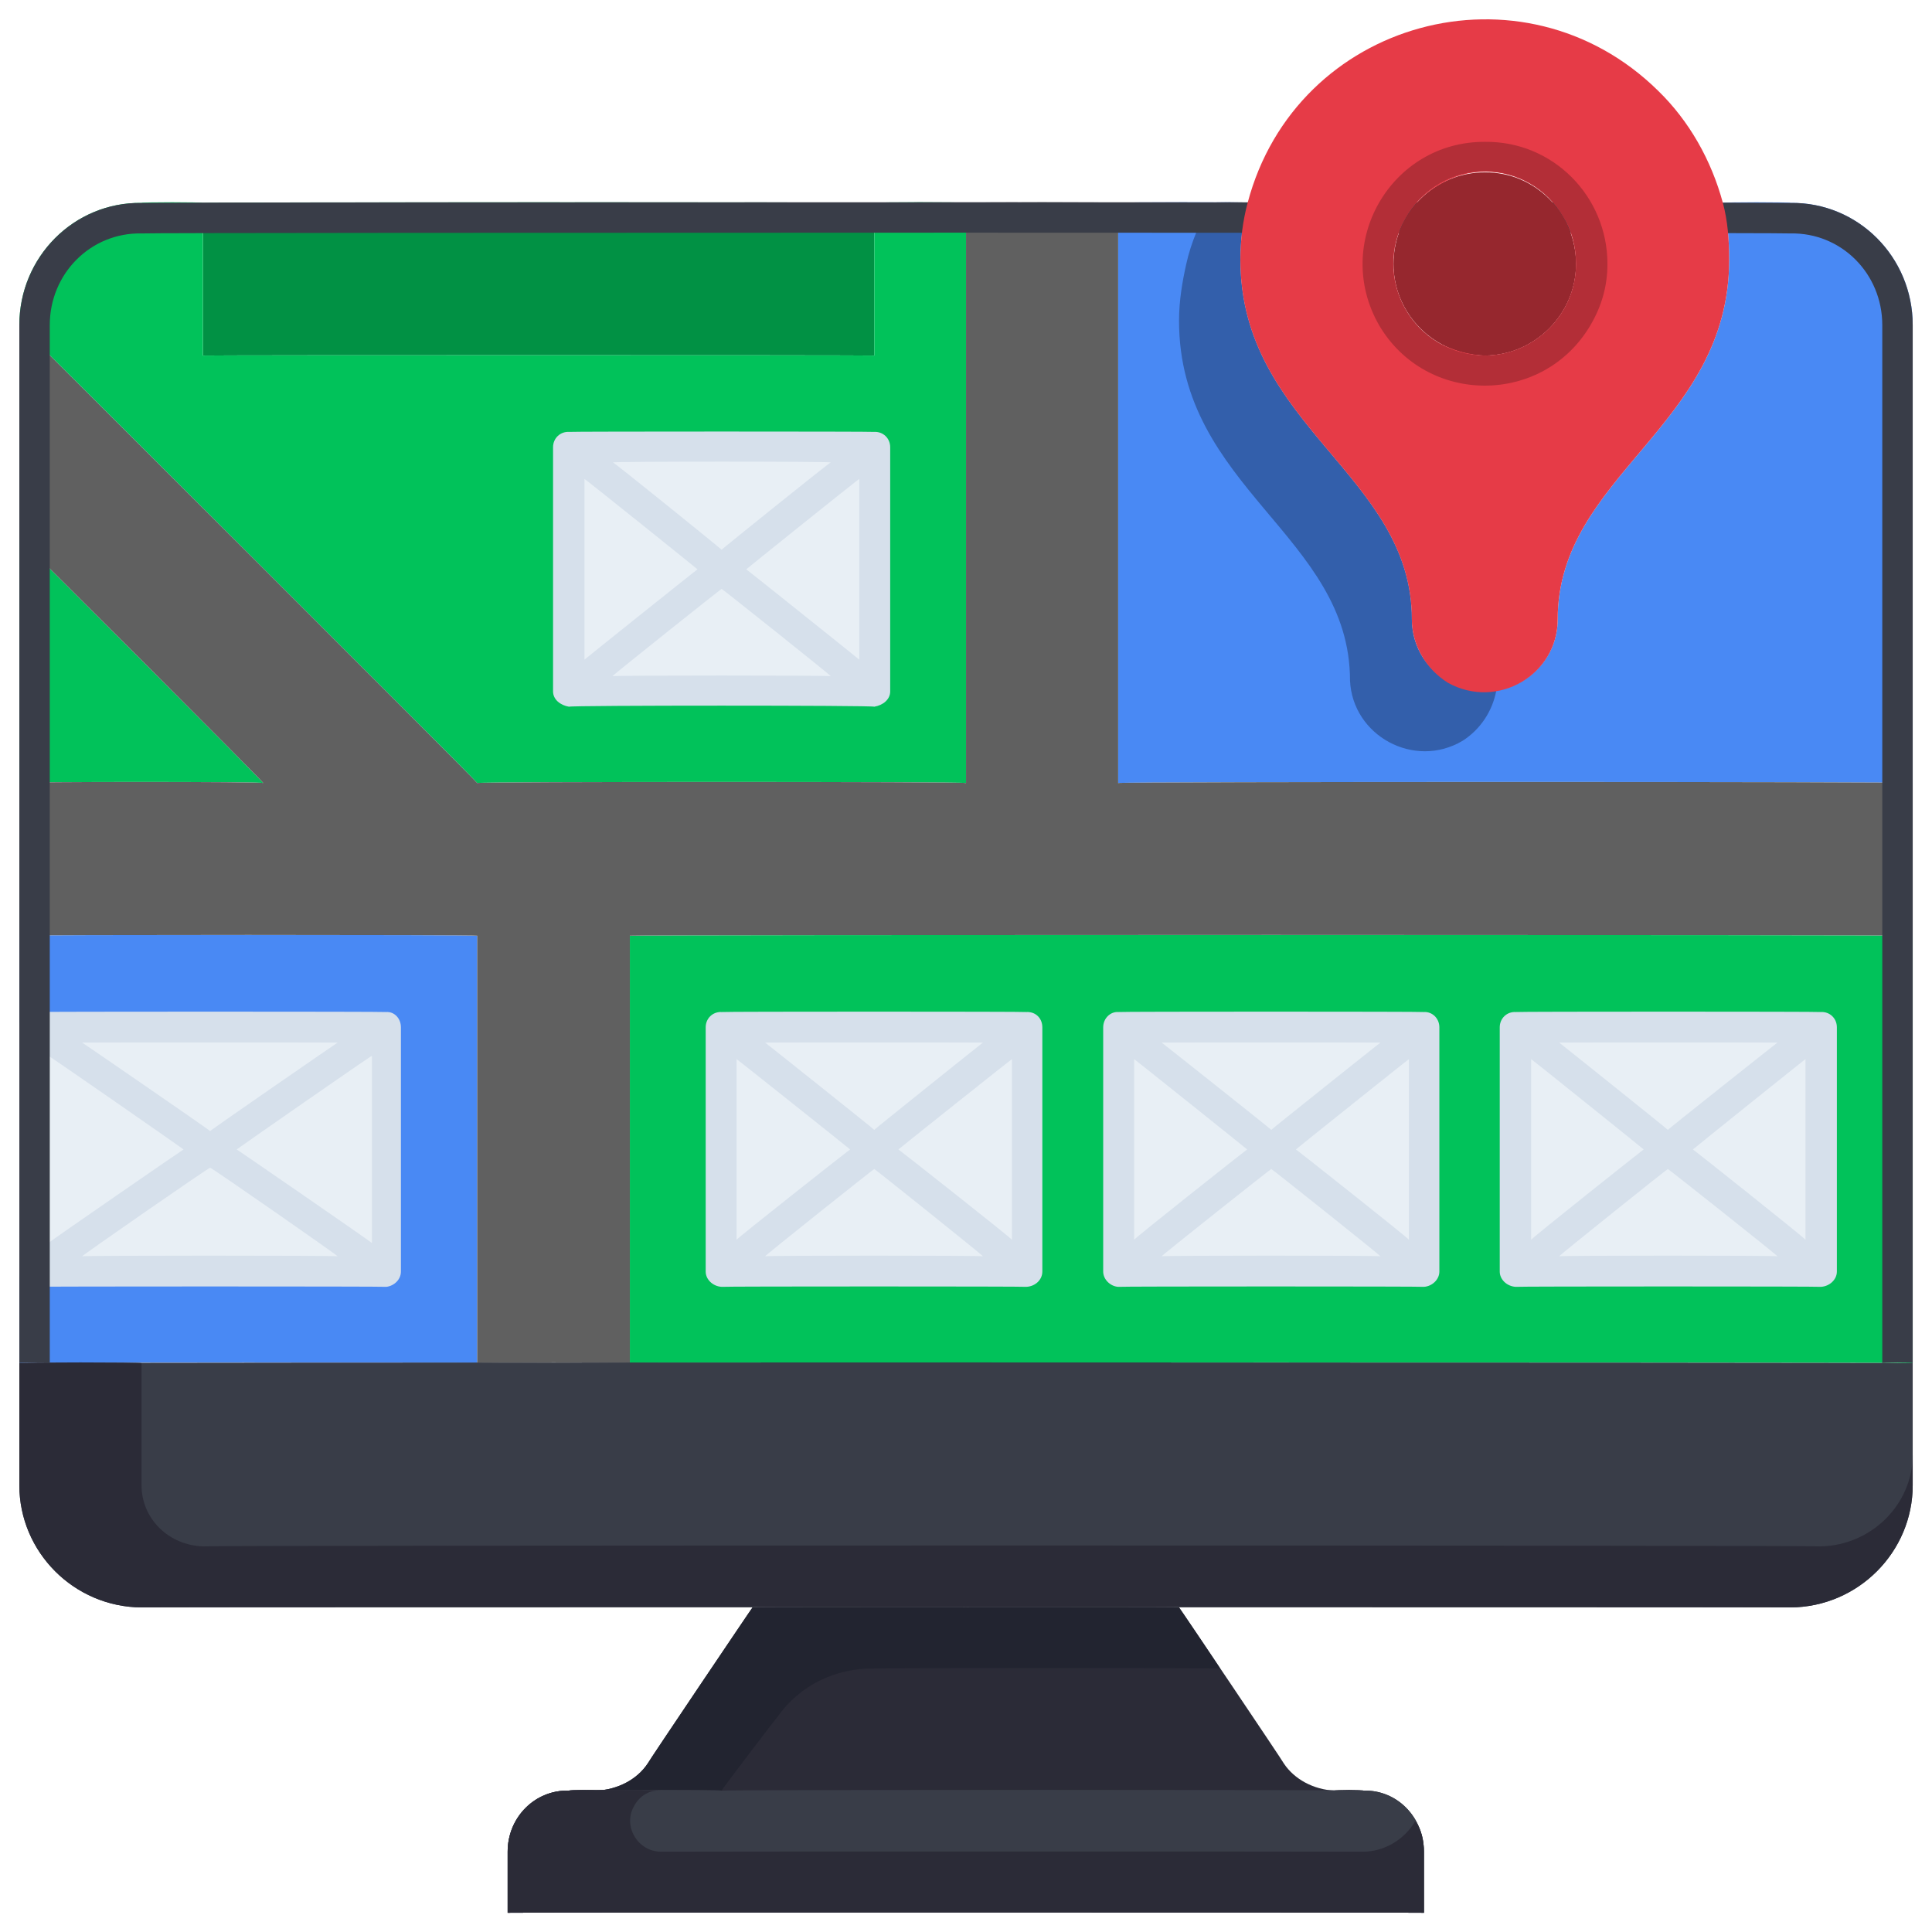
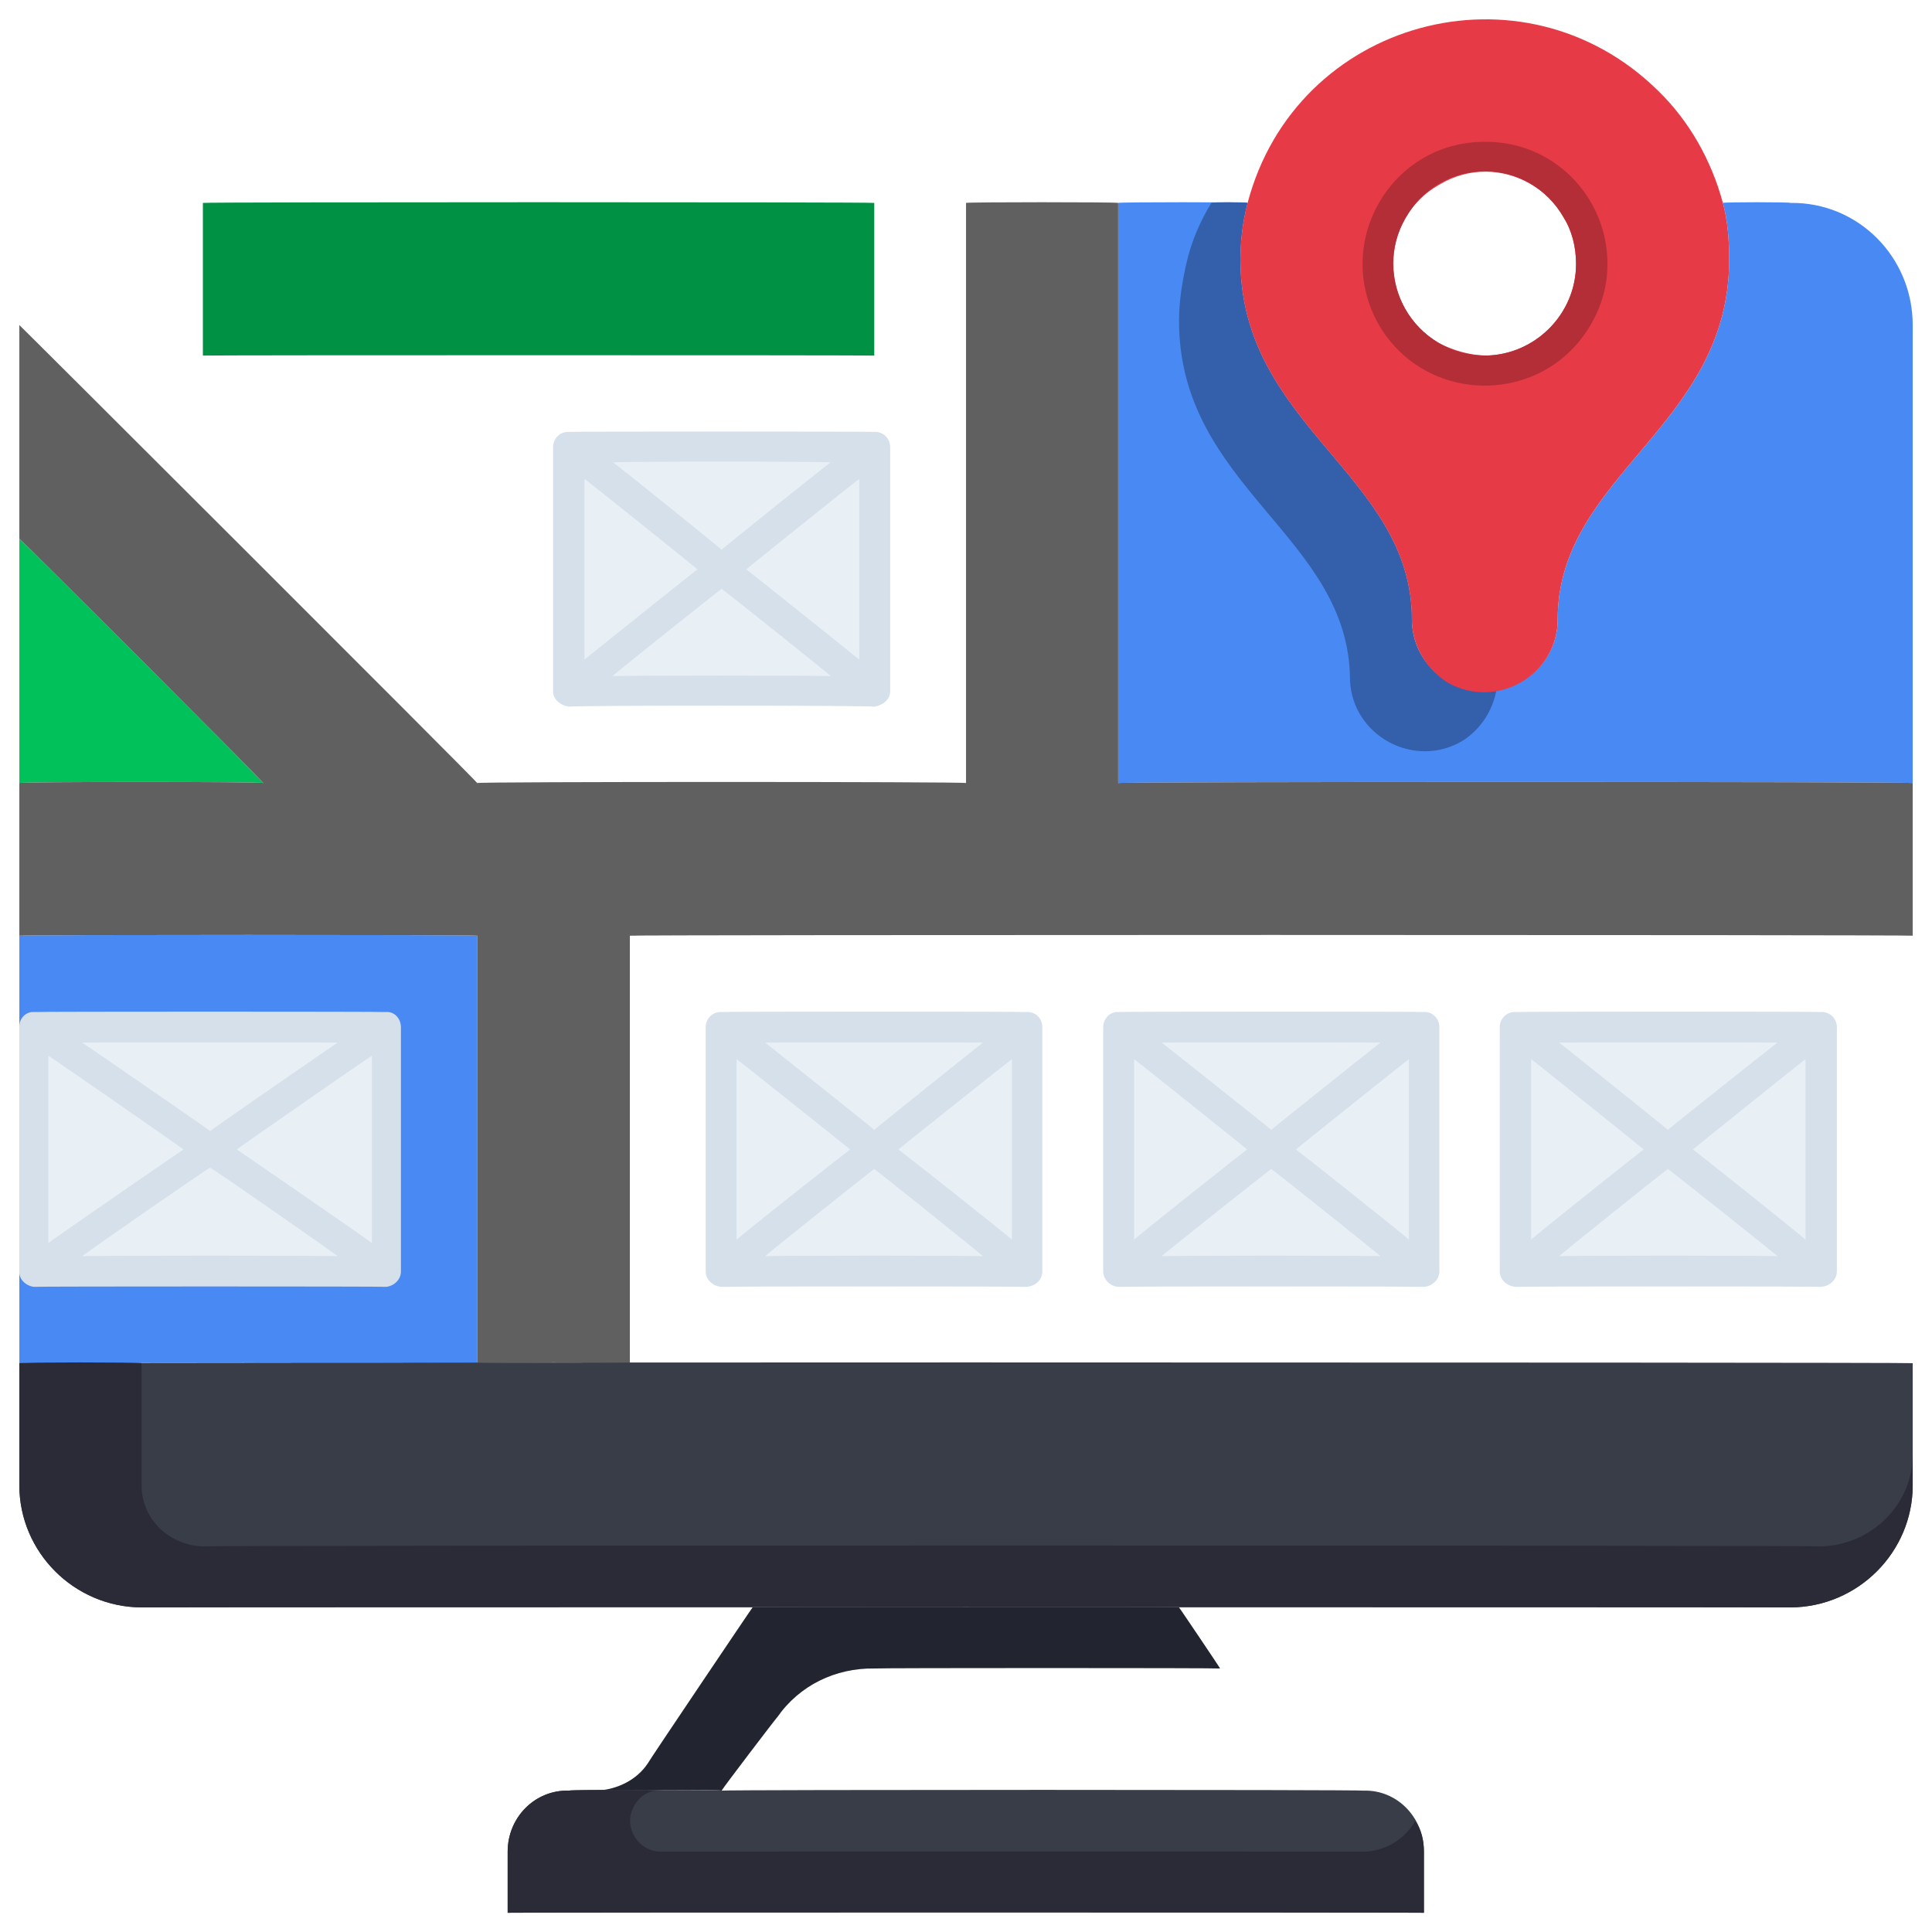
<svg xmlns="http://www.w3.org/2000/svg" version="1.1" width="100%" height="100%" id="svgWorkerArea" viewBox="0 0 400 400" style="background: white;">
  <defs id="defsdoc">
    <pattern id="patternBool" x="0" y="0" width="10" height="10" patternUnits="userSpaceOnUse" patternTransform="rotate(35)">
      <circle cx="5" cy="5" r="4" style="stroke: none;fill: #ff000070;" />
    </pattern>
  </defs>
  <g id="fileImp-983659660" class="cosito">
    <path id="pathImp-584726144" class="grouped" style="fill:#019144" d="M42.005 42.011C42.005 41.821 181.005 41.821 181.005 42.011 181.005 41.821 181.005 73.521 181.005 73.618 181.005 73.521 42.005 73.521 42.005 73.618 42.005 73.521 42.005 41.821 42.005 42.011" />
    <path id="pathImp-80815841" class="grouped" style="fill:#01c25a" d="M54.505 162.12C54.505 161.821 4.005 161.821 4.005 162.12 4.005 161.821 4.005 111.321 4.005 111.548 4.005 111.321 54.505 161.821 54.505 162.12 54.505 161.821 54.505 161.821 54.505 162.12" />
    <path id="pathImp-699396633" class="grouped" style="fill:#4989f4" d="M98.805 193.728C98.805 193.521 98.805 282.021 98.805 282.23 98.805 282.021 4.005 282.021 4.005 282.23 4.005 282.021 4.005 263.021 4.005 263.265 4.005 263.021 79.905 263.021 79.905 263.265 79.905 263.021 79.905 212.421 79.905 212.693 79.905 212.421 4.005 212.421 4.005 212.693 4.005 212.421 4.005 193.521 4.005 193.728 4.005 193.521 98.805 193.521 98.805 193.728 98.805 193.521 98.805 193.521 98.805 193.728M307.505 143.155C315.805 143.021 322.505 136.521 322.505 128.237 322.505 98.321 358.005 88.321 358.005 53.769 358.005 49.721 357.705 45.721 356.705 42.011 356.705 41.821 370.705 41.821 370.705 42.011 384.705 41.821 396.005 53.221 396.005 67.297 396.005 67.221 396.005 161.821 396.005 162.12 396.005 161.821 231.505 161.821 231.505 162.12 231.505 161.821 231.505 41.821 231.505 42.011 231.505 41.821 258.305 41.821 258.305 42.011 257.305 45.721 256.805 49.721 256.805 53.769 256.805 88.321 292.305 98.321 292.305 128.237 292.305 136.521 299.005 143.021 307.505 143.155 307.505 143.021 307.505 143.021 307.505 143.155" />
-     <path id="pathImp-795025875" class="grouped" style="fill:#01c25a" d="M181.005 143.155C181.005 143.021 181.005 92.321 181.005 92.583 181.005 92.321 117.805 92.321 117.805 92.583 117.805 92.321 117.805 143.021 117.805 143.155 117.805 143.021 181.005 143.021 181.005 143.155M200.005 42.011C200.005 41.821 200.005 161.821 200.005 162.12 200.005 161.821 98.805 161.821 98.805 162.12 98.805 161.821 4.005 67.221 4.005 67.297 4.005 53.221 15.305 41.821 29.305 42.011 29.305 41.821 42.005 41.821 42.005 42.011 42.005 41.821 42.005 73.521 42.005 73.618 42.005 73.521 181.005 73.521 181.005 73.618 181.005 73.521 181.005 41.821 181.005 42.011 181.005 41.821 200.005 41.821 200.005 42.011M212.505 263.265C212.505 263.021 212.505 212.421 212.505 212.693 212.505 212.421 149.405 212.421 149.405 212.693 149.405 212.421 149.405 263.021 149.405 263.265 149.405 263.021 212.505 263.021 212.505 263.265M294.805 263.265C294.805 263.021 294.805 212.421 294.805 212.693 294.805 212.421 231.505 212.421 231.505 212.693 231.505 212.421 231.505 263.021 231.505 263.265 231.505 263.021 294.805 263.021 294.805 263.265M130.405 193.728C130.405 193.521 396.005 193.521 396.005 193.728 396.005 193.521 396.005 282.021 396.005 282.23 396.005 282.021 130.405 282.021 130.405 282.23 130.405 282.021 130.405 193.521 130.405 193.728M313.805 212.693C313.805 212.421 313.805 263.021 313.805 263.265 313.805 263.021 377.005 263.021 377.005 263.265 377.005 263.021 377.005 212.421 377.005 212.693 377.005 212.421 313.805 212.421 313.805 212.693" />
    <path id="pathImp-664481380" class="grouped" style="fill:#e8eff5" d="M4.005 212.693C4.005 212.421 79.905 212.421 79.905 212.693 79.905 212.421 79.905 263.021 79.905 263.265 79.905 263.021 4.005 263.021 4.005 263.265 4.005 263.021 4.005 212.421 4.005 212.693M231.505 212.693C231.505 212.421 294.805 212.421 294.805 212.693 294.805 212.421 294.805 263.021 294.805 263.265 294.805 263.021 231.505 263.021 231.505 263.265 231.505 263.021 231.505 212.421 231.505 212.693M313.805 212.693C313.805 212.421 377.005 212.421 377.005 212.693 377.005 212.421 377.005 263.021 377.005 263.265 377.005 263.021 313.805 263.021 313.805 263.265 313.805 263.021 313.805 212.421 313.805 212.693M149.405 212.693C149.405 212.421 212.505 212.421 212.505 212.693 212.505 212.421 212.505 263.021 212.505 263.265 212.505 263.021 149.405 263.021 149.405 263.265 149.405 263.021 149.405 212.421 149.405 212.693M117.805 92.583C117.805 92.321 181.005 92.321 181.005 92.583 181.005 92.321 181.005 143.021 181.005 143.155 181.005 143.021 117.805 143.021 117.805 143.155 117.805 143.021 117.805 92.321 117.805 92.583" />
    <path id="pathImp-803792914" class="grouped" style="fill:#606060" d="M396.005 162.12C396.005 161.821 396.005 193.521 396.005 193.728 396.005 193.521 130.405 193.521 130.405 193.728 130.405 193.521 130.405 282.021 130.405 282.23 130.405 282.021 98.805 282.021 98.805 282.23 98.805 282.021 98.805 193.521 98.805 193.728 98.805 193.521 4.005 193.521 4.005 193.728 4.005 193.521 4.005 161.821 4.005 162.12 4.005 161.821 54.505 161.821 54.505 162.12 54.505 161.821 4.005 111.321 4.005 111.548 4.005 111.321 4.005 67.221 4.005 67.297 4.005 67.221 98.805 161.821 98.805 162.12 98.805 161.821 200.005 161.821 200.005 162.12 200.005 161.821 200.005 41.821 200.005 42.011 200.005 41.821 231.505 41.821 231.505 42.011 231.505 41.821 231.505 161.821 231.505 162.12 231.505 161.821 396.005 161.821 396.005 162.12 396.005 161.821 396.005 161.821 396.005 162.12" />
    <path id="pathImp-908554501" class="grouped" style="fill:#d6e0eb" d="M181.005 89.422C181.005 89.321 117.805 89.321 117.805 89.422 116.005 89.321 114.505 90.721 114.505 92.583 114.505 92.321 114.505 143.021 114.505 143.155 114.505 144.821 116.005 146.021 117.805 146.316 117.805 146.021 181.005 146.021 181.005 146.316 182.805 146.021 184.305 144.821 184.305 143.155 184.305 143.021 184.305 92.321 184.305 92.583 184.305 90.721 182.805 89.321 181.005 89.422 181.005 89.321 181.005 89.321 181.005 89.422M144.405 117.869C144.405 117.821 121.005 136.521 121.005 136.575 121.005 136.521 121.005 99.021 121.005 99.164 121.005 99.021 144.405 117.821 144.405 117.869M126.905 95.744C126.905 95.521 172.005 95.521 172.005 95.744 172.005 95.521 149.405 113.721 149.405 113.817 149.405 113.721 126.905 95.521 126.905 95.744M149.405 121.921C149.405 121.821 172.005 139.821 172.005 139.995 172.005 139.821 126.805 139.821 126.805 139.995 126.805 139.821 149.405 121.821 149.405 121.921M154.505 117.869C154.505 117.821 177.905 99.021 177.905 99.164 177.905 99.021 177.905 136.521 177.905 136.575 177.905 136.521 154.505 117.821 154.505 117.869M212.505 209.532C212.505 209.421 149.405 209.421 149.405 209.532 147.605 209.421 146.105 210.821 146.105 212.693 146.105 212.421 146.105 263.021 146.105 263.265 146.105 264.921 147.605 266.321 149.405 266.426 149.405 266.321 212.505 266.321 212.505 266.426 214.405 266.321 215.805 264.921 215.805 263.265 215.805 263.021 215.805 212.421 215.805 212.693 215.805 210.821 214.405 209.421 212.505 209.532 212.505 209.421 212.505 209.421 212.505 209.532M176.005 237.979C176.005 237.921 152.505 256.421 152.505 256.684 152.505 256.421 152.505 219.221 152.505 219.273 152.505 219.221 176.005 237.921 176.005 237.979M158.405 215.853C158.405 215.821 203.505 215.821 203.505 215.853 203.505 215.821 181.005 233.821 181.005 233.927 181.005 233.821 158.405 215.821 158.405 215.853M181.005 242.031C181.005 241.921 203.505 259.921 203.505 260.104 203.505 259.921 158.405 259.921 158.405 260.104 158.405 259.921 181.005 241.921 181.005 242.031M186.005 237.979C186.005 237.921 209.505 219.221 209.505 219.273 209.505 219.221 209.505 256.421 209.505 256.684 209.505 256.421 186.005 237.921 186.005 237.979M294.805 209.532C294.805 209.421 231.505 209.421 231.505 209.532 229.905 209.421 228.405 210.821 228.405 212.693 228.405 212.421 228.405 263.021 228.405 263.265 228.405 264.921 229.905 266.321 231.505 266.426 231.505 266.321 294.805 266.321 294.805 266.426 296.505 266.321 298.005 264.921 298.005 263.265 298.005 263.021 298.005 212.421 298.005 212.693 298.005 210.821 296.505 209.421 294.805 209.532 294.805 209.421 294.805 209.421 294.805 209.532M258.205 237.979C258.205 237.921 234.805 256.421 234.805 256.684 234.805 256.421 234.805 219.221 234.805 219.273 234.805 219.221 258.205 237.921 258.205 237.979M240.505 215.853C240.505 215.821 285.805 215.821 285.805 215.853 285.805 215.821 263.205 233.821 263.205 233.927 263.205 233.821 240.505 215.821 240.505 215.853M263.205 242.031C263.205 241.921 285.805 259.921 285.805 260.104 285.805 259.921 240.505 259.921 240.505 260.104 240.505 259.921 263.205 241.921 263.205 242.031M268.305 237.979C268.305 237.921 291.705 219.221 291.705 219.273 291.705 219.221 291.705 256.421 291.705 256.684 291.705 256.421 268.305 237.921 268.305 237.979M377.005 209.532C377.005 209.421 313.805 209.421 313.805 209.532 312.005 209.421 310.505 210.821 310.505 212.693 310.505 212.421 310.505 263.021 310.505 263.265 310.505 264.921 312.005 266.321 313.805 266.426 313.805 266.321 377.005 266.321 377.005 266.426 378.805 266.321 380.305 264.921 380.305 263.265 380.305 263.021 380.305 212.421 380.305 212.693 380.305 210.821 378.805 209.421 377.005 209.532 377.005 209.421 377.005 209.421 377.005 209.532M340.305 237.979C340.305 237.921 317.005 256.421 317.005 256.684 317.005 256.421 317.005 219.221 317.005 219.273 317.005 219.221 340.305 237.921 340.305 237.979M322.805 215.853C322.805 215.821 368.005 215.821 368.005 215.853 368.005 215.821 345.305 233.821 345.305 233.927 345.305 233.821 322.805 215.821 322.805 215.853M345.305 242.031C345.305 241.921 368.005 259.921 368.005 260.104 368.005 259.921 322.805 259.921 322.805 260.104 322.805 259.921 345.305 241.921 345.305 242.031M350.505 237.979C350.505 237.921 373.805 219.221 373.805 219.273 373.805 219.221 373.805 256.421 373.805 256.684 373.805 256.421 350.505 237.921 350.505 237.979M80.005 209.532C80.005 209.421 7.005 209.421 7.005 209.532 5.405 209.421 3.905 210.821 4.005 212.693 4.005 212.421 4.005 263.021 4.005 263.265 3.905 264.921 5.405 266.221 7.005 266.426 7.005 266.321 80.005 266.321 80.005 266.426 81.605 266.221 83.005 264.921 83.005 263.265 83.005 263.021 83.005 212.421 83.005 212.693 83.005 210.821 81.605 209.421 80.005 209.532 80.005 209.421 80.005 209.421 80.005 209.532M38.005 237.979C38.005 237.921 10.005 257.221 10.005 257.361 10.005 257.221 10.005 218.421 10.005 218.597 10.005 218.421 38.005 237.921 38.005 237.979M17.005 215.853C17.005 215.821 69.905 215.821 69.905 215.853 69.905 215.821 43.505 234.021 43.505 234.186 43.505 234.021 17.005 215.821 17.005 215.853M43.505 241.772C43.505 241.521 69.905 259.921 69.905 260.104 69.905 259.921 17.005 259.921 17.005 260.104 17.005 259.921 43.505 241.521 43.505 241.772M49.005 237.979C49.005 237.921 77.005 218.421 77.005 218.597 77.005 218.421 77.005 257.221 77.005 257.361 77.005 257.221 49.005 237.921 49.005 237.979" />
-     <path id="pathImp-895111769" class="grouped" style="fill:#2b2b37" d="M294.805 383.375C294.805 383.321 294.805 395.921 294.805 396.018 294.805 395.921 105.105 395.921 105.105 396.018 105.105 395.921 105.105 383.321 105.105 383.375 105.105 376.221 110.805 370.521 117.805 370.732 117.805 370.521 123.505 370.521 123.505 370.732 127.905 370.521 131.905 368.421 134.105 365.105 134.105 364.921 155.805 332.721 155.805 332.802 155.805 332.721 244.105 332.721 244.105 332.802 244.105 332.721 265.805 364.921 265.805 365.105 268.005 368.421 272.005 370.521 276.305 370.732 276.305 370.521 282.305 370.521 282.305 370.732 289.205 370.521 294.805 376.221 294.805 383.375 294.805 383.321 294.805 383.321 294.805 383.375" />
    <path id="pathImp-788941236" class="grouped" style="fill:#393d48" d="M396.005 282.23C396.005 282.021 396.005 307.421 396.005 307.516 396.005 321.321 384.705 332.721 370.705 332.802 370.705 332.721 29.305 332.721 29.305 332.802 15.305 332.721 4.005 321.321 4.005 307.516 4.005 307.421 4.005 282.021 4.005 282.23 4.005 282.021 396.005 282.021 396.005 282.23 396.005 282.021 396.005 282.021 396.005 282.23" />
    <path id="pathImp-180450560" class="grouped" style="fill:#222430" d="M181.005 345.445C181.005 345.321 252.605 345.321 252.605 345.445 252.605 345.321 244.105 332.721 244.105 332.802 244.105 332.721 155.805 332.721 155.805 332.802 155.805 332.721 134.105 364.921 134.105 365.105 131.905 368.421 127.905 370.521 123.505 370.732 123.505 370.521 149.405 370.521 149.405 370.732 149.405 370.521 160.905 355.421 160.905 355.56 165.505 348.921 173.005 345.321 181.005 345.445 181.005 345.321 181.005 345.321 181.005 345.445" />
    <path id="pathImp-353526203" class="grouped" style="fill:#393d48" d="M149.405 370.732C149.405 370.521 117.805 370.521 117.805 370.732 110.805 370.521 105.105 376.221 105.105 383.375 105.105 383.321 105.105 395.921 105.105 396.018 105.105 395.921 294.805 395.921 294.805 396.018 294.805 395.921 294.805 383.321 294.805 383.375 294.805 376.221 289.205 370.521 282.305 370.732 282.305 370.521 149.405 370.521 149.405 370.732 149.405 370.521 149.405 370.521 149.405 370.732" />
    <path id="pathImp-291790752" class="grouped" style="fill:#2b2b37" d="M282.305 383.375C282.305 383.321 136.805 383.321 136.805 383.375 131.905 383.321 128.905 377.921 131.305 373.892 132.405 371.821 134.505 370.521 136.805 370.732 136.805 370.521 117.805 370.521 117.805 370.732 110.805 370.521 105.105 376.221 105.105 383.375 105.105 383.321 105.105 395.921 105.105 396.018 105.105 395.921 294.805 395.921 294.805 396.018 294.805 395.921 294.805 383.321 294.805 383.375 294.805 381.021 294.305 378.821 293.005 377.053 290.805 380.821 286.705 383.321 282.305 383.375 282.305 383.321 282.305 383.321 282.305 383.375M377.005 320.159C377.005 319.921 42.005 319.921 42.005 320.159 34.905 319.921 29.305 314.421 29.305 307.516 29.305 307.421 29.305 282.021 29.305 282.23 29.305 282.021 4.005 282.021 4.005 282.23 4.005 282.021 4.005 307.421 4.005 307.516 4.005 321.321 15.305 332.721 29.305 332.802 29.305 332.721 370.705 332.721 370.705 332.802 384.705 332.721 396.005 321.321 396.005 307.516 396.005 307.421 396.005 301.021 396.005 301.194 396.005 311.421 387.505 319.921 377.005 320.159 377.005 319.921 377.005 319.921 377.005 320.159" />
    <path id="pathImp-859209513" class="grouped" style="fill:#335fab" d="M244.105 66.412C244.105 101.021 279.505 111.021 279.505 140.88 280.005 152.321 292.805 159.321 302.805 153.379 306.505 151.021 309.005 147.221 309.805 142.928 309.005 142.821 308.305 143.021 307.505 143.155 299.005 143.021 292.305 136.521 292.305 128.237 292.305 98.321 256.805 88.321 256.805 53.769 256.805 49.721 257.305 45.721 258.305 42.011 258.305 41.821 250.805 41.821 250.805 42.011 248.505 45.721 246.605 50.121 245.605 54.654 244.805 58.221 244.105 62.221 244.105 66.412 244.105 66.221 244.105 66.221 244.105 66.412" />
-     <path id="pathImp-406846043" class="grouped" style="fill:#393d48" d="M10.305 67.297C10.305 56.621 18.805 48.121 29.305 48.332 29.305 48.121 370.705 48.121 370.705 48.332 381.205 48.121 389.705 56.621 389.705 67.297 389.705 67.221 389.705 282.021 389.705 282.23 389.705 282.021 396.005 282.021 396.005 282.23 396.005 282.021 396.005 67.221 396.005 67.297 396.005 53.221 384.705 41.821 370.705 42.011 370.705 41.821 29.305 41.821 29.305 42.011 15.305 41.821 4.005 53.221 4.005 67.297 4.005 67.221 4.005 282.021 4.005 282.23 4.005 282.021 10.305 282.021 10.305 282.23 10.305 282.021 10.305 67.221 10.305 67.297" />
-     <path id="circleImp-263314001" class="grouped" style="fill:#96272e" d="M288.505 54.654C288.505 44.121 297.005 35.621 307.505 35.689 317.805 35.621 326.305 44.121 326.305 54.654 326.305 65.021 317.805 73.521 307.505 73.618 297.005 73.521 288.505 65.021 288.505 54.654 288.505 54.521 288.505 54.521 288.505 54.654" />
    <path id="pathImp-681461277" class="grouped" style="fill:#e63b47" d="M258.305 42.011C268.305 4.021 315.305-8.779 343.305 18.799 349.705 25.021 354.305 33.121 356.705 42.011 357.705 45.721 358.005 49.721 358.005 53.769 358.005 88.321 322.505 98.321 322.505 128.237 322.505 139.721 310.005 147.021 299.805 141.376 295.205 138.521 292.305 133.521 292.305 128.237 292.305 98.321 256.805 88.321 256.805 53.769 256.805 49.721 257.305 45.721 258.305 42.011 258.305 41.821 258.305 41.821 258.305 42.011M326.305 54.654C326.305 39.821 310.505 30.721 298.005 38.23 285.305 45.321 285.305 63.721 298.005 71.078 300.805 72.521 304.205 73.521 307.505 73.618 317.805 73.521 326.305 65.021 326.305 54.654 326.305 54.521 326.305 54.521 326.305 54.654" />
    <path id="pathImp-538967298" class="grouped" style="fill:#b32e37" d="M307.505 29.368C288.005 29.221 275.805 50.321 285.505 67.297 295.305 84.021 319.505 84.021 329.305 67.297 331.705 63.221 332.805 59.021 332.805 54.654 332.805 40.621 321.505 29.221 307.505 29.368 307.505 29.221 307.505 29.221 307.505 29.368M307.505 73.618C292.805 73.521 283.705 57.721 291.005 45.172 298.305 32.221 316.505 32.221 323.805 45.172 325.505 47.821 326.305 51.121 326.305 54.654 326.305 65.021 317.805 73.521 307.505 73.618 307.505 73.521 307.505 73.521 307.505 73.618" />
  </g>
</svg>